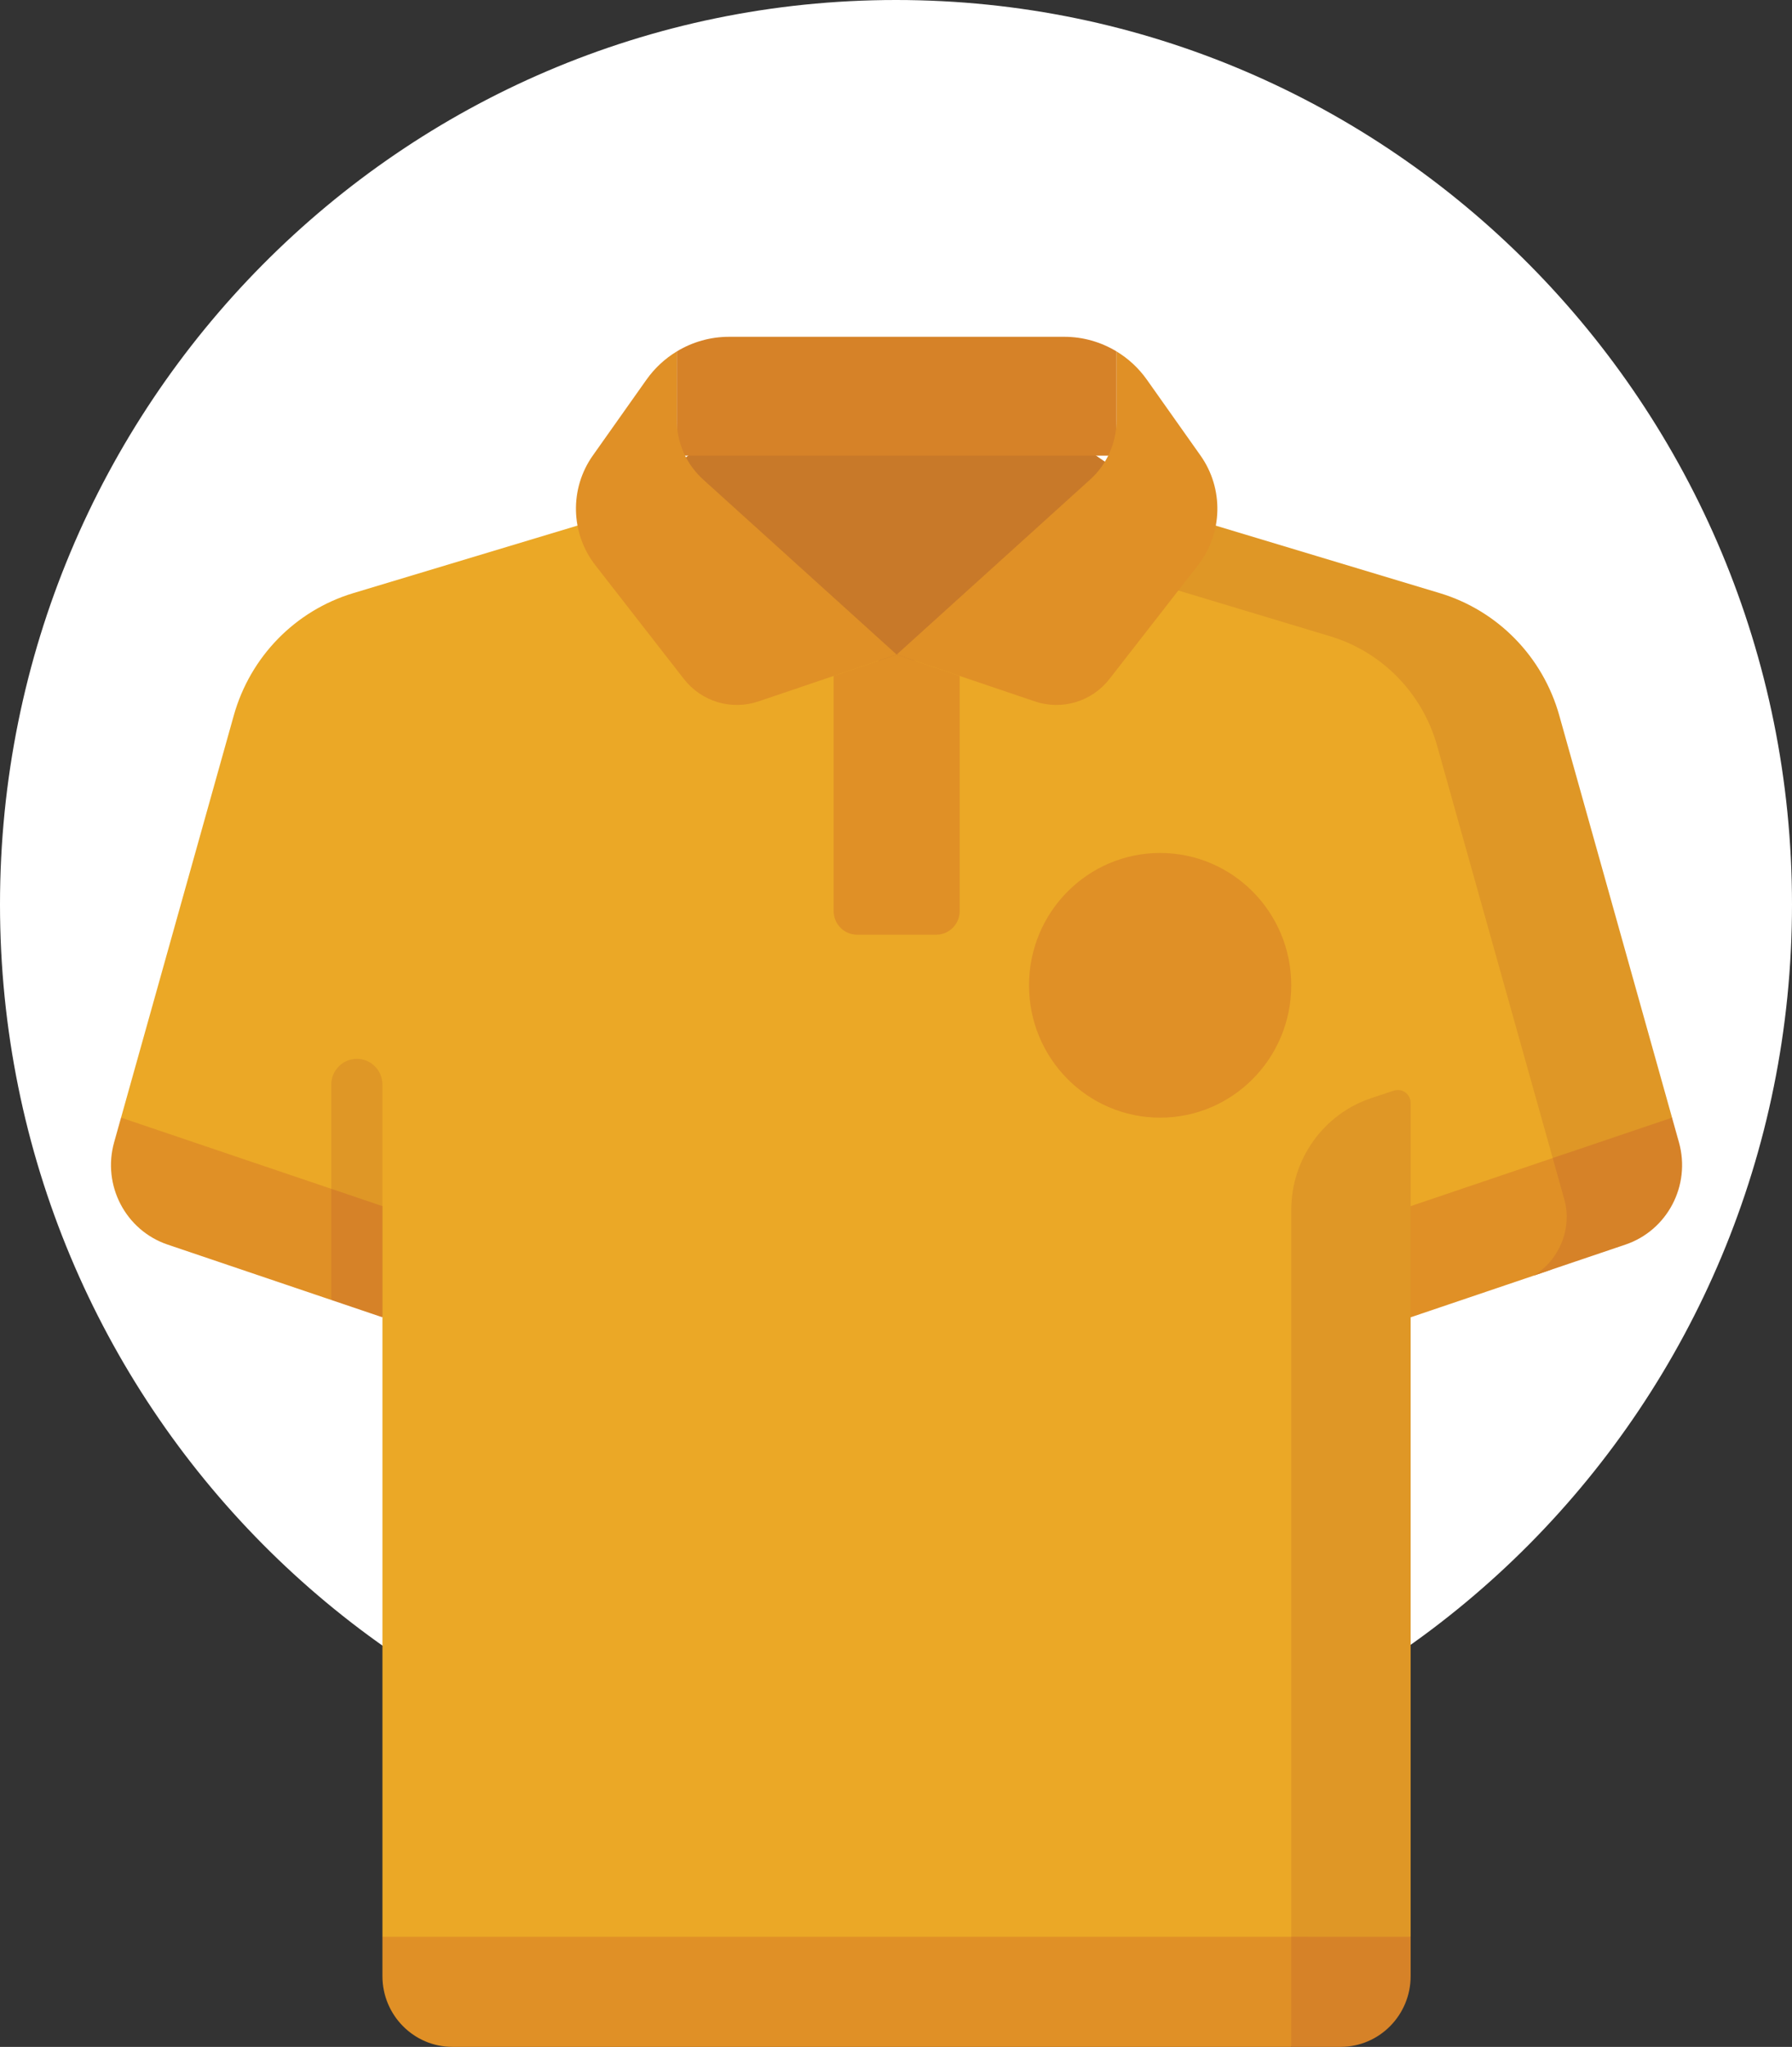
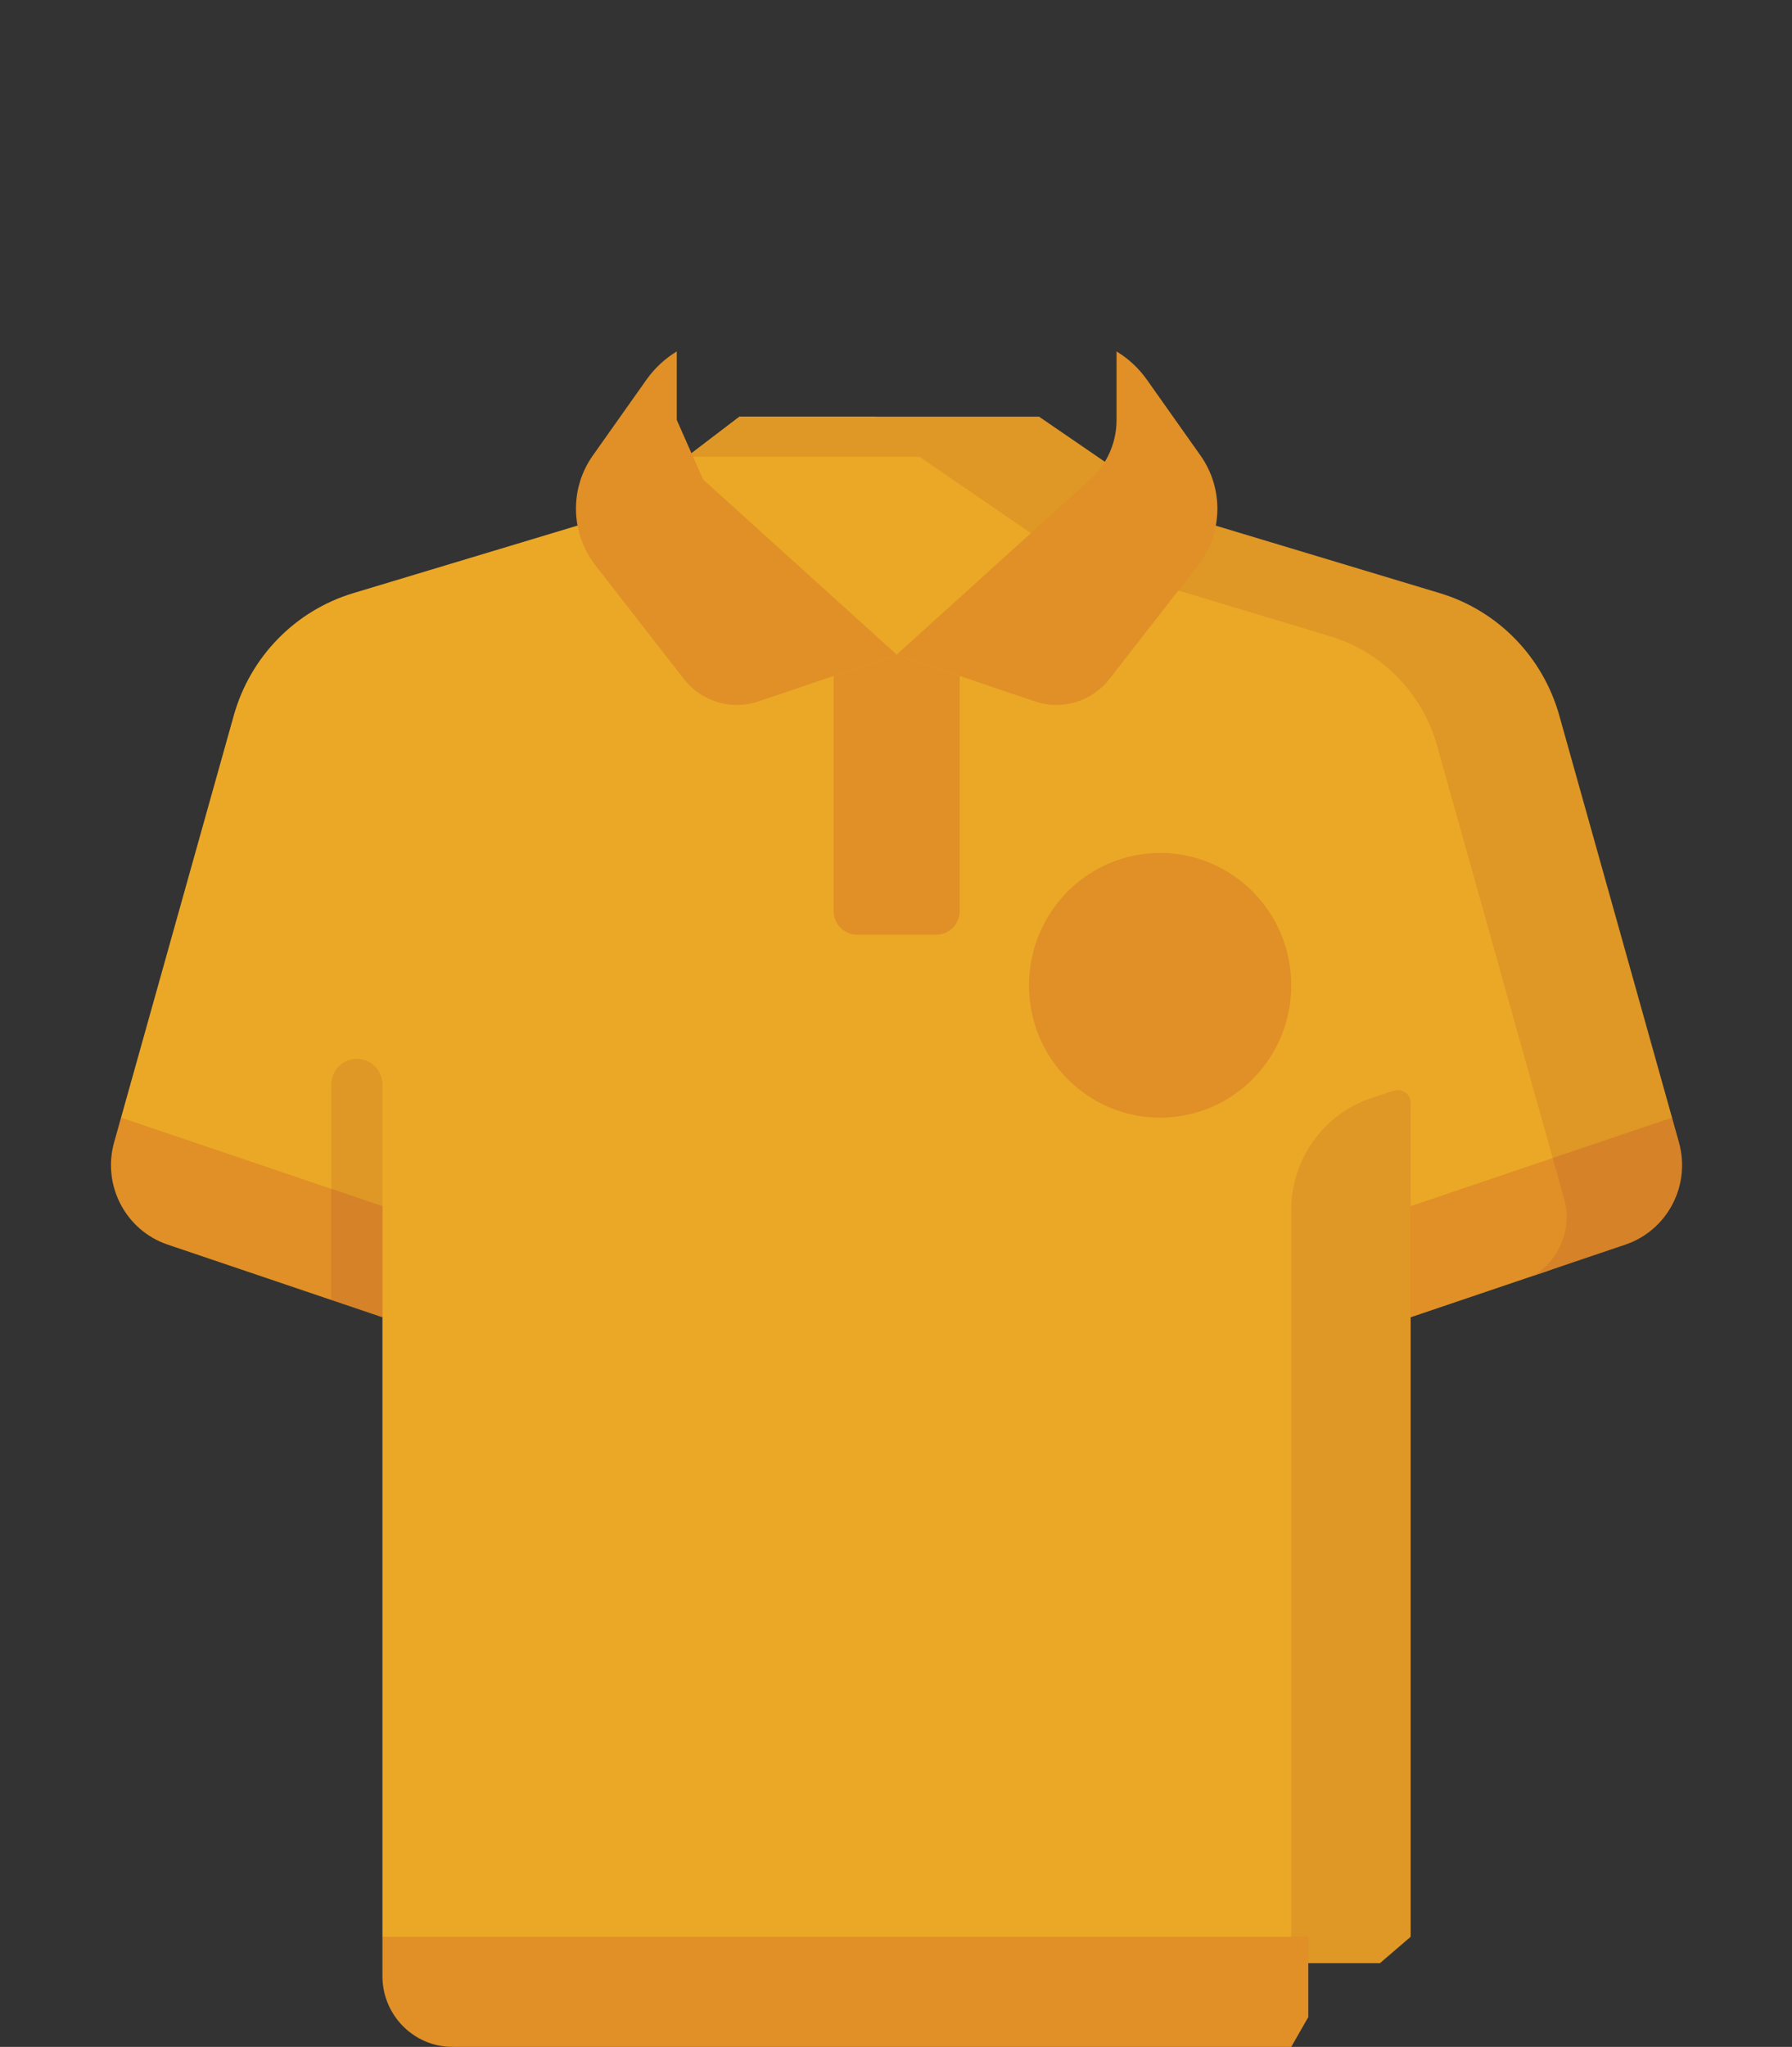
<svg xmlns="http://www.w3.org/2000/svg" width="155" height="177" viewBox="0 0 155 177" fill="none">
  <rect x="0" y="0" width="155" height="177" fill="#333333" stroke="none" />
  <g clip-path="url(#clip0_6001_112)">
-     <path d="M77.5 156.413C120.302 156.413 155 121.399 155 78.207C155 35.014 120.302 0 77.5 0C34.698 0 0 35.014 0 78.207C0 121.399 34.698 156.413 77.5 156.413Z" fill="white" />
    <path d="M125.535 64.489C124.26 59.942 120.279 55.182 116.984 54.189L90.259 46.005L75.709 36.03H63.964L52.678 44.628L30.555 51.291C25.544 52.8 21.645 56.791 20.221 61.869L10.47 96.647L12.027 100.251L31.355 106.792L33.08 113.911V167.482L35.735 169.761H113.163V117.247L122.014 113.911L125.609 105.059L135.932 101.566L125.535 64.489Z" fill="#EBA826" />
    <path d="M30.867 91.561C29.645 91.561 28.654 92.561 28.654 93.794V105.878L31.354 106.792L33.079 113.911V93.794C33.079 92.56 32.089 91.561 30.867 91.561Z" fill="#DF9726" />
    <path d="M119.358 169.761L122.014 167.483V95.374C122.014 94.612 121.276 94.073 120.559 94.311L118.637 94.947C114.49 96.32 111.688 100.226 111.688 104.629V169.761H119.358Z" fill="#DF9726" />
    <path d="M134.809 101.945L144.624 98.624V96.647L134.871 61.869C133.447 56.791 129.549 52.801 124.538 51.291L102.415 44.628L89.873 36.03H63.964L59.404 39.504H79.547L92.089 48.102L115.054 55.019C119.541 56.37 123.031 59.943 124.306 64.489L134.809 101.945Z" fill="#DF9726" />
-     <path d="M60.814 43.396L77.558 58.541L94.301 43.396C95.207 42.576 95.87 41.538 96.24 40.394L89.874 36.03H63.964L58.761 39.994C59.097 41.294 59.804 42.481 60.814 43.396Z" fill="#C87929" />
    <path d="M111.687 177L113.162 174.425V167.482H33.079V170.882C33.079 174.261 35.794 177 39.142 177L111.687 177Z" fill="#E09026" />
-     <path d="M122.014 167.482H111.687V177H115.951C119.299 177 122.014 174.261 122.014 170.882V167.482Z" fill="#D68228" />
    <path d="M29.391 103.051L10.469 96.647L9.872 98.777C8.828 102.5 10.865 106.394 14.5 107.624L28.653 112.413L29.391 111.082L29.391 103.051Z" fill="#E09026" />
    <path d="M28.654 112.413L33.079 113.911V104.299L28.654 102.801V112.413Z" fill="#D68228" />
    <path d="M122.014 113.911L133.81 109.919C135.946 109.196 137.186 106.952 136.67 104.738L135.932 101.566L135.425 99.76L122.014 104.299V113.911Z" fill="#E09026" />
    <path d="M145.221 98.777L144.624 96.647L134.303 100.14L135.31 103.732C136.018 106.259 134.83 109.021 132.636 110.317L140.593 107.624C144.228 106.394 146.265 102.499 145.221 98.777Z" fill="#D68228" />
-     <path d="M92.058 29.124H63.057C61.442 29.124 59.884 29.574 58.538 30.39V39.401H96.577V30.39C95.23 29.574 93.673 29.124 92.058 29.124Z" fill="#D68228" />
-     <path d="M58.538 36.317V30.39C57.52 31.007 56.622 31.833 55.913 32.836L53.529 36.206L51.275 39.393C49.254 42.251 49.342 46.112 51.492 48.873L59.149 58.709C60.674 60.668 63.255 61.447 65.595 60.655L77.558 56.605L60.814 41.46C59.366 40.15 58.538 38.279 58.538 36.317Z" fill="#E09026" />
+     <path d="M58.538 36.317V30.39C57.52 31.007 56.622 31.833 55.913 32.836L53.529 36.206L51.275 39.393C49.254 42.251 49.342 46.112 51.492 48.873L59.149 58.709C60.674 60.668 63.255 61.447 65.595 60.655L77.558 56.605L60.814 41.46Z" fill="#E09026" />
    <path d="M101.585 36.206L99.202 32.836C98.493 31.833 97.595 31.007 96.577 30.39V36.317C96.577 38.28 95.749 40.15 94.301 41.461L77.557 56.605L89.52 60.655C91.86 61.448 94.441 60.669 95.966 58.71L103.623 48.874C105.773 46.112 105.861 42.252 103.84 39.394L101.585 36.206Z" fill="#E09026" />
    <path d="M77.557 56.605L72.107 58.45V78.78C72.107 79.91 73.015 80.826 74.135 80.826H80.98C82.1 80.826 83.008 79.91 83.008 78.78V58.45L77.557 56.605Z" fill="#E09026" />
    <path d="M100.346 96.647C106.61 96.647 111.687 91.524 111.687 85.203C111.687 78.882 106.61 73.759 100.346 73.759C94.083 73.759 89.005 78.882 89.005 85.203C89.005 91.524 94.083 96.647 100.346 96.647Z" fill="#E09026" />
  </g>
  <defs>
    <clipPath id="clip0_6001_112">
      <rect width="155" height="177" fill="white" />
    </clipPath>
  </defs>
</svg>